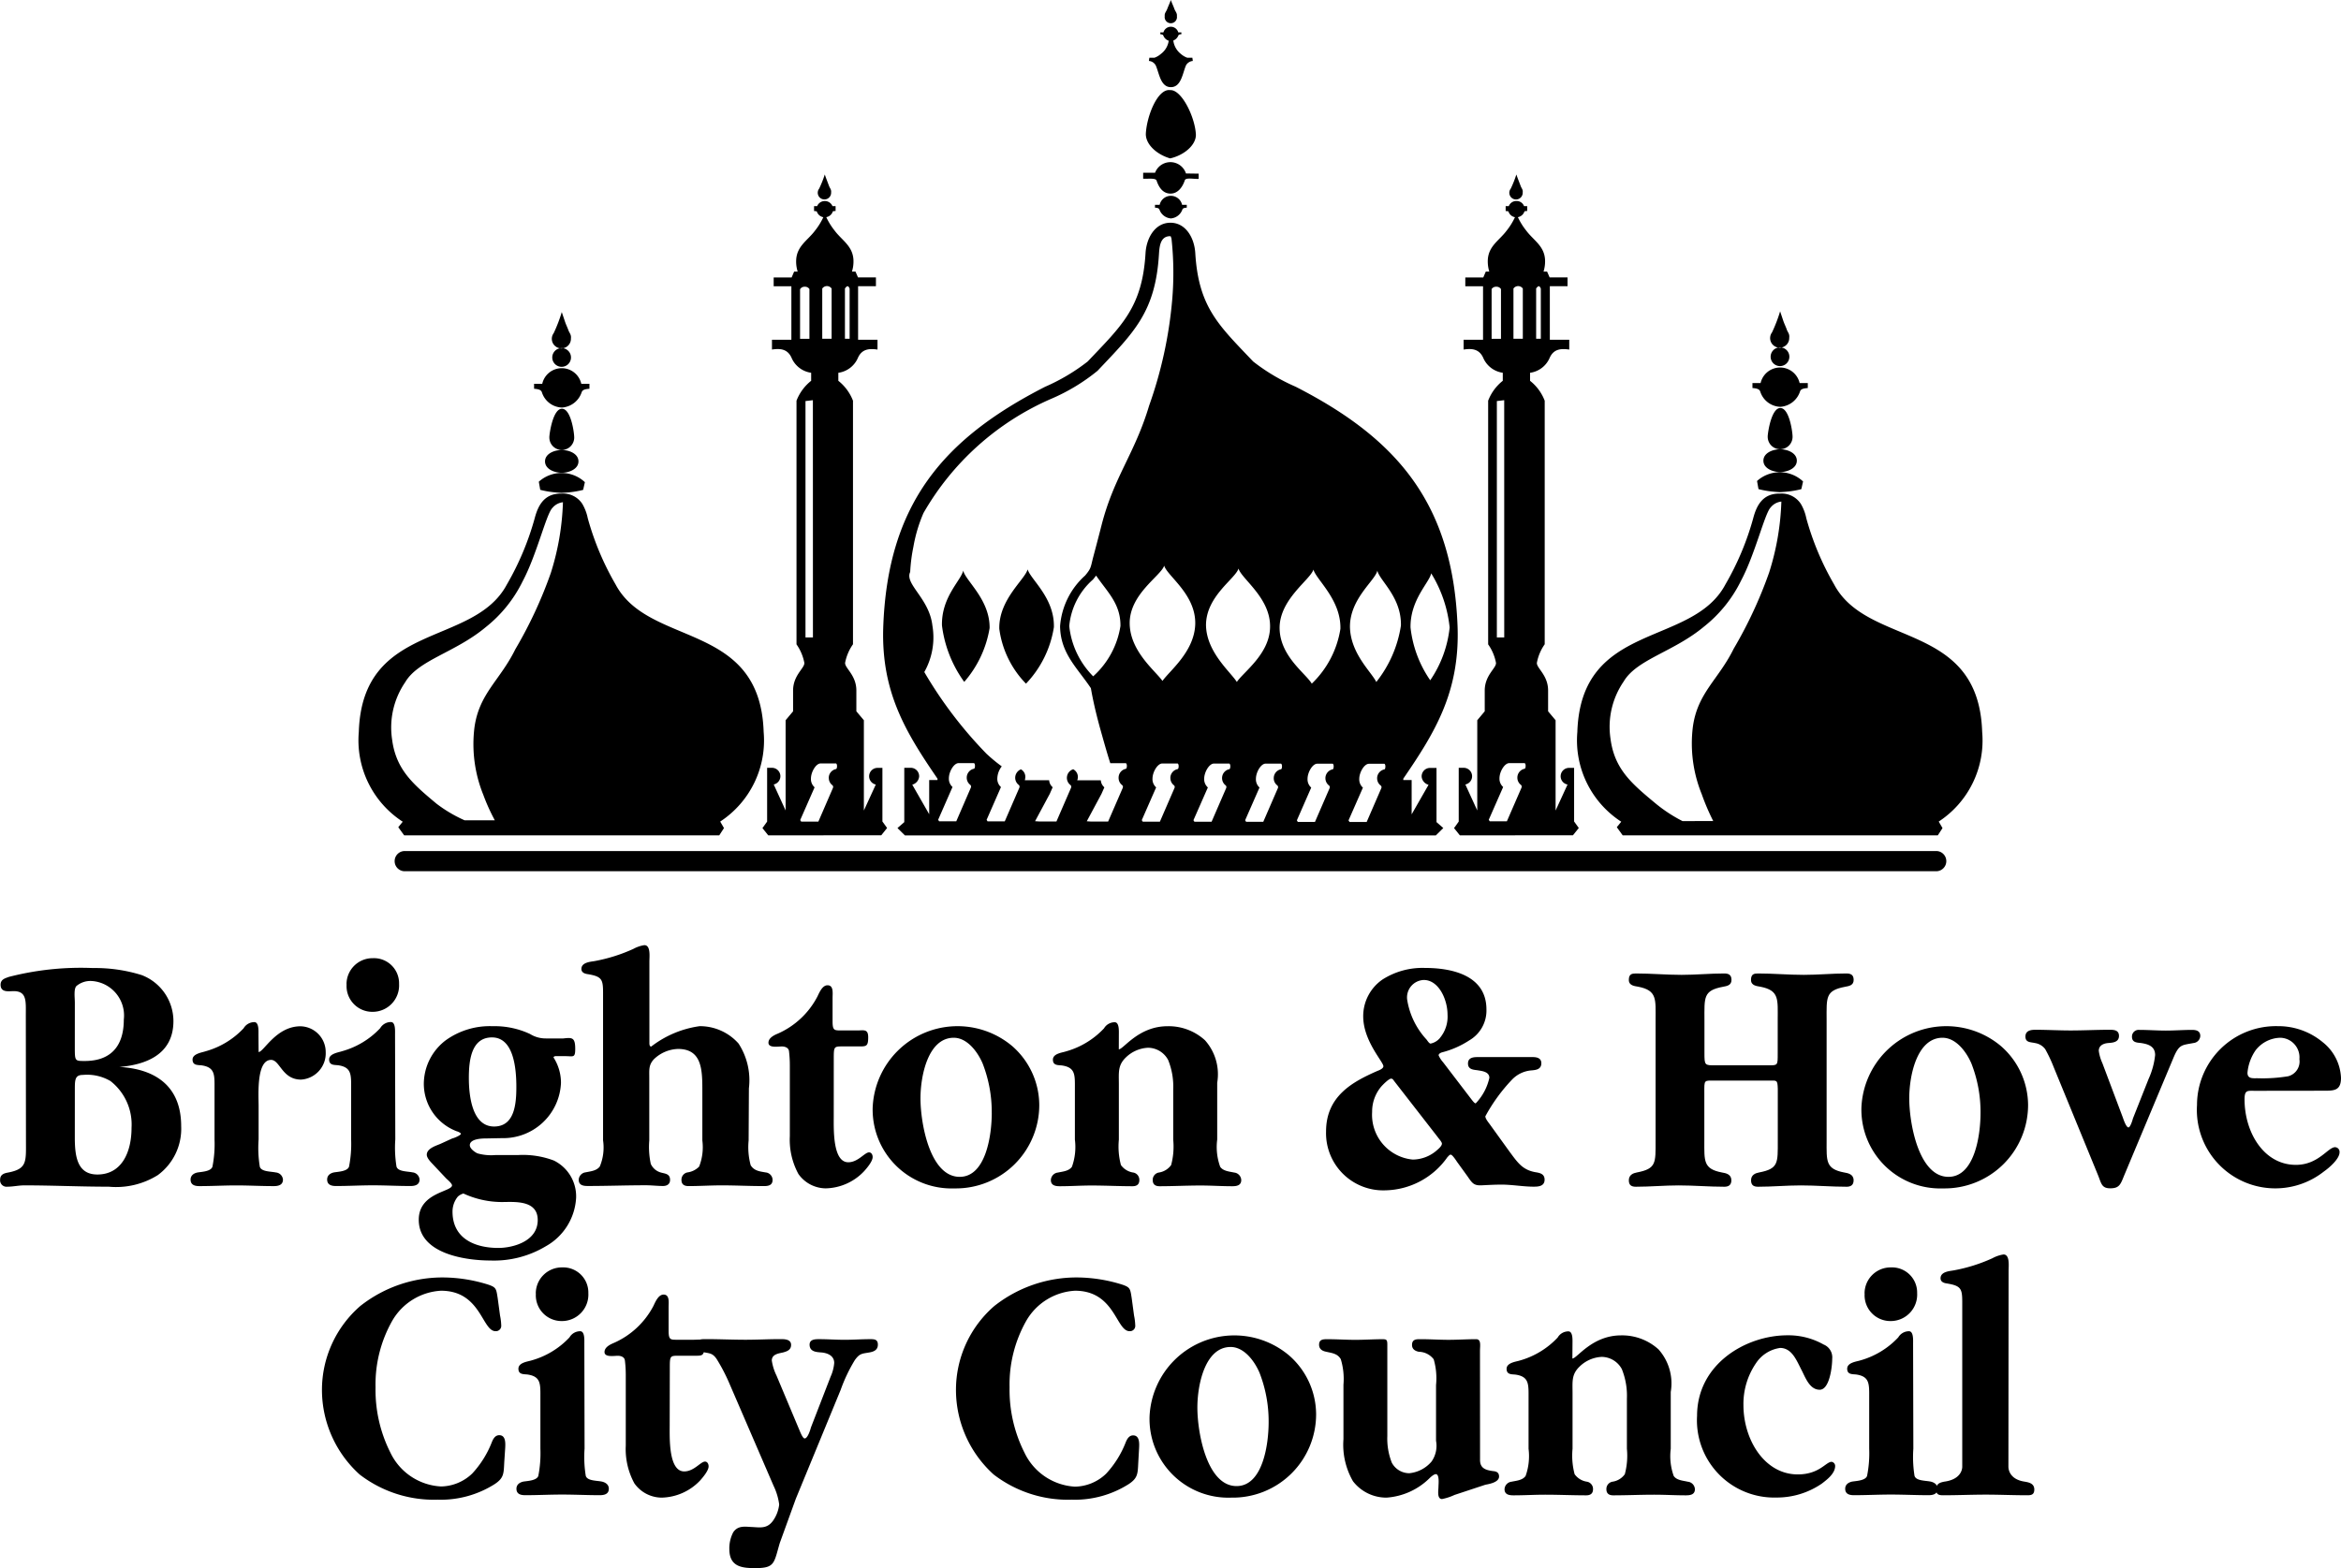
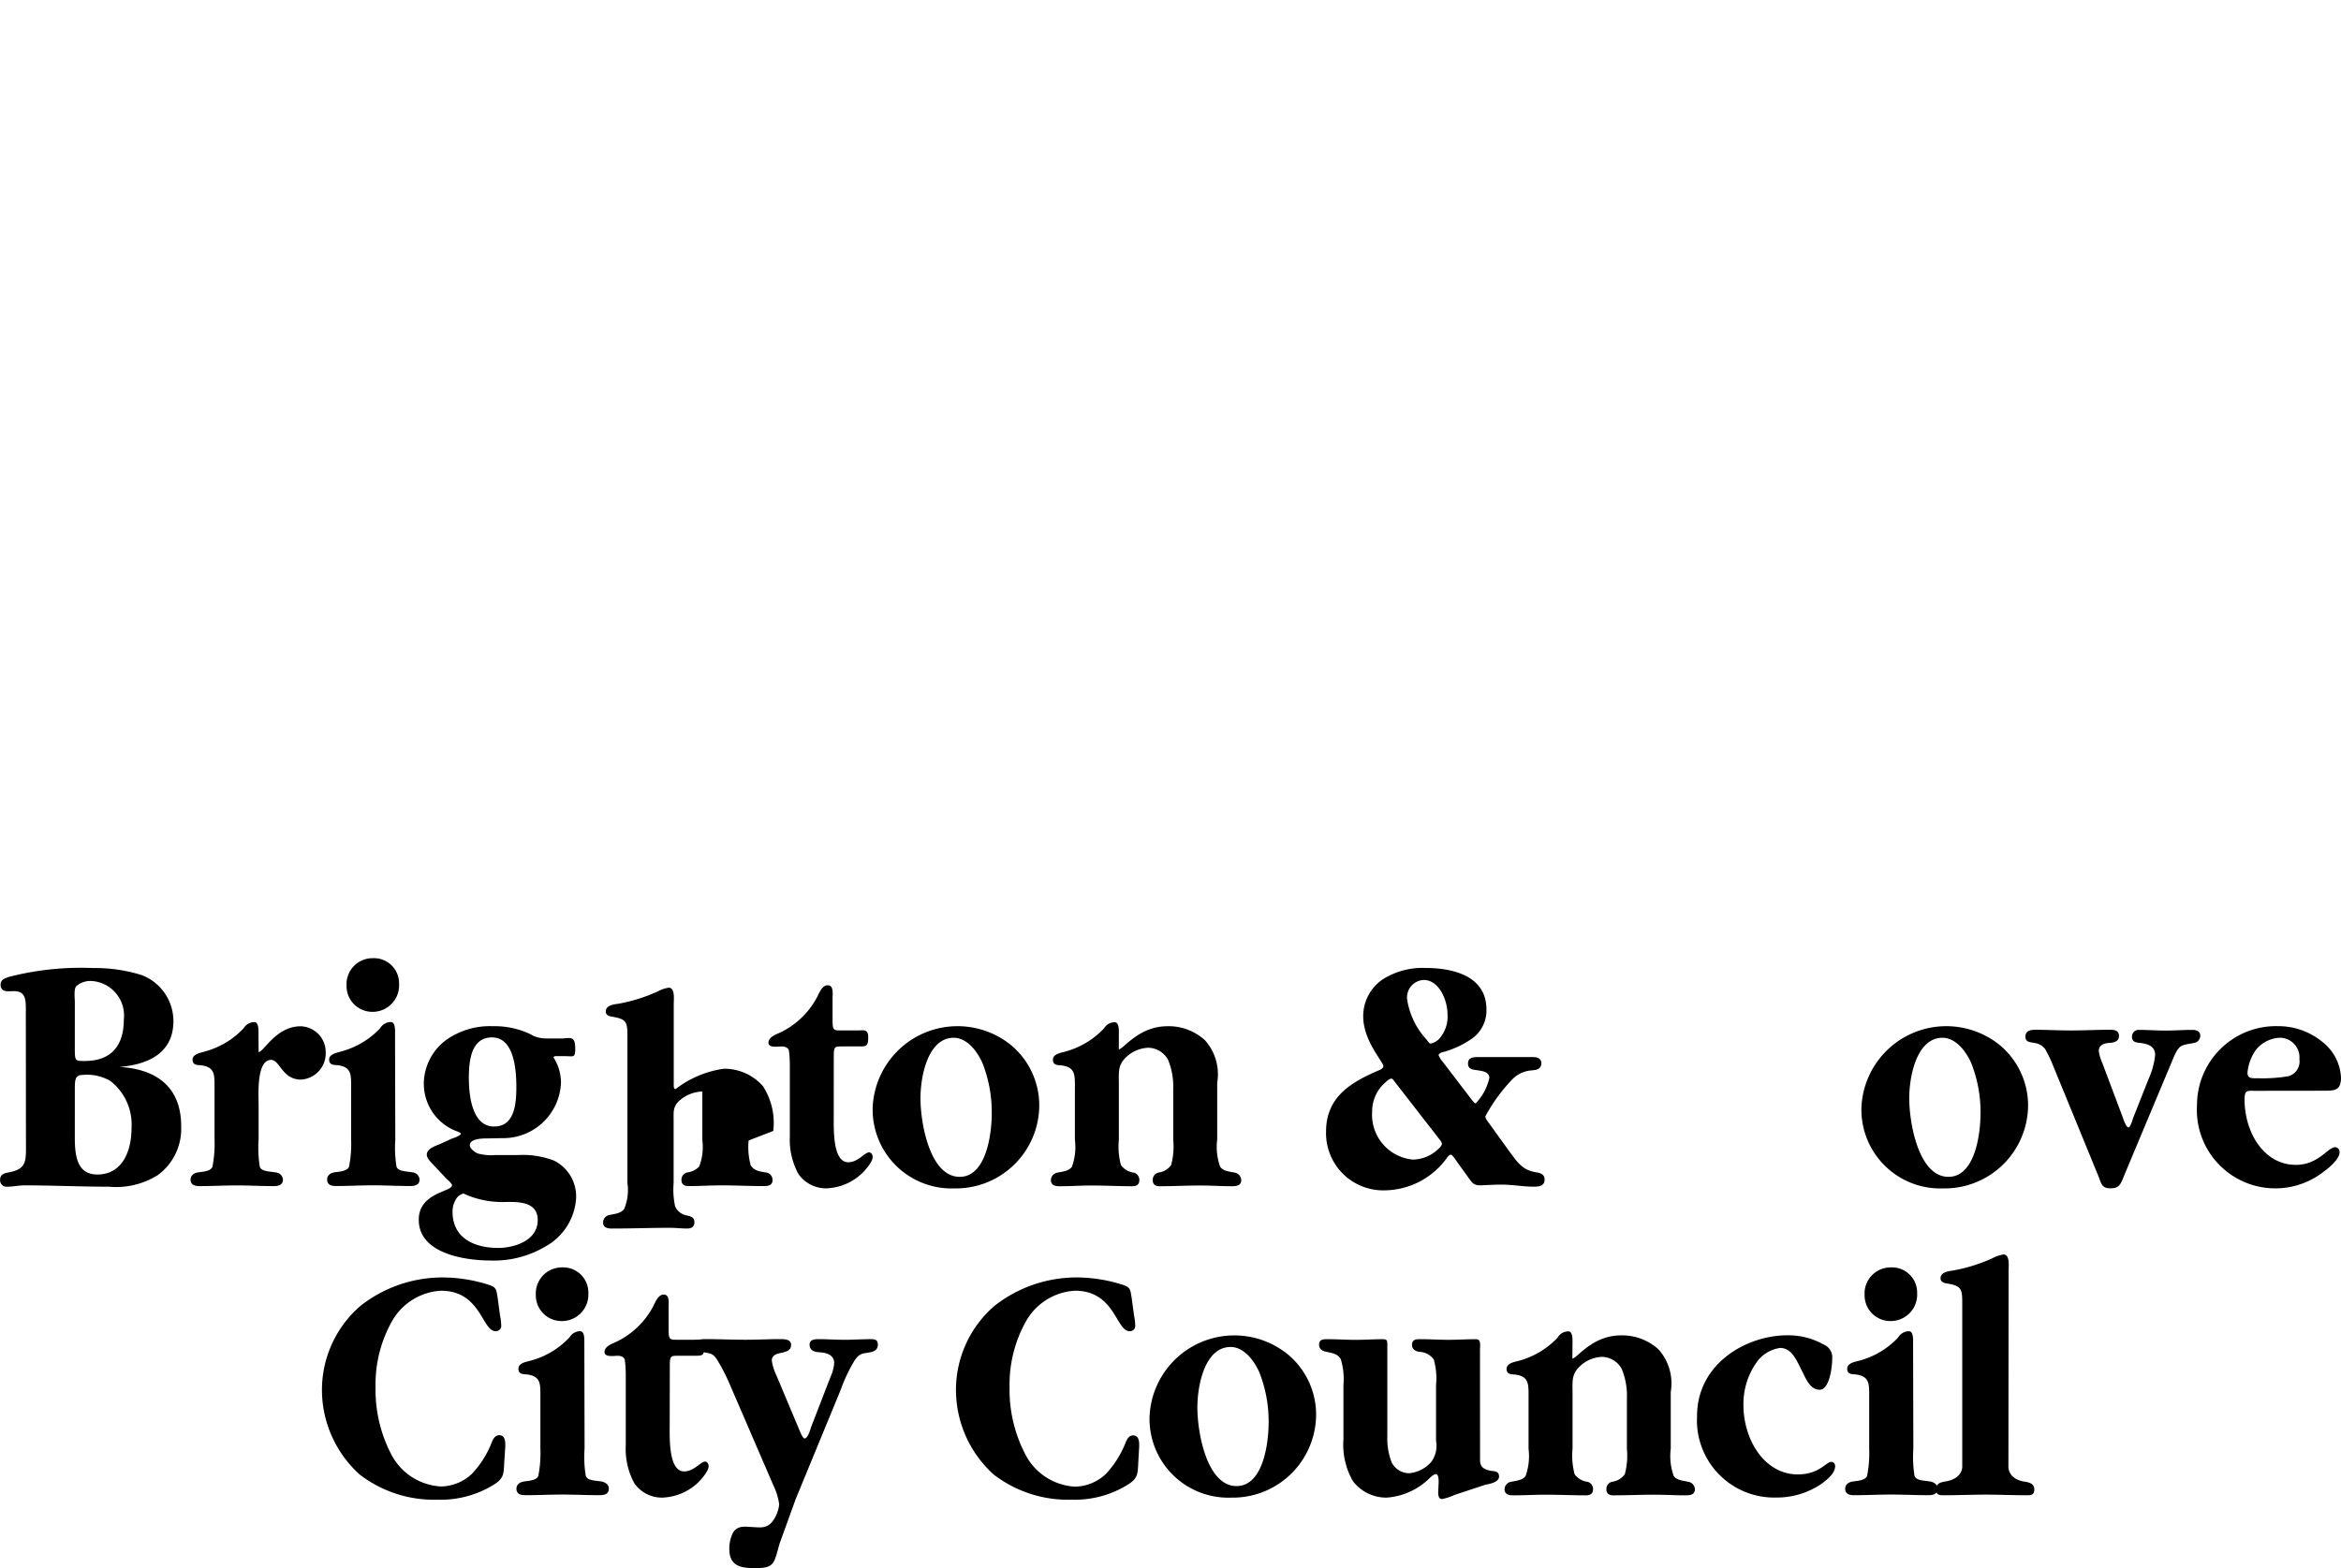
<svg xmlns="http://www.w3.org/2000/svg" id="Brighton_and_Hove_City_Council_logo" data-name="Brighton and Hove City Council logo" width="100" height="67.003" viewBox="0 0 100 67.003">
  <defs>
    <clipPath id="clip-path">
      <path id="Path_3288" data-name="Path 3288" d="M.5,67.5h100V.5H.5v67Z" transform="translate(-0.5 -0.5)" fill="none" />
    </clipPath>
  </defs>
  <g id="g16566" transform="translate(0 0)">
    <g id="Group_4010" data-name="Group 4010" transform="translate(0)">
      <g id="Group_4009" data-name="Group 4009" clip-path="url(#clip-path)">
        <g id="g16568" transform="translate(-0.001 -0.001)">
          <g id="g16574" transform="translate(15.323)">
-             <path id="path16576" d="M179.541,33.72a.385.385,0,0,1,.306-.379s.046,0,.046-.129c0-.092-.041-.112-.041-.112h-.66c-.2,0-.414.367-.414.647a.473.473,0,0,0,.155.373l-.613,1.4.041.066h.733l.614-1.419a.145.145,0,0,0,.018-.063.1.1,0,0,0-.031-.073.382.382,0,0,1-.154-.308m6.487,0a.386.386,0,0,1,.307-.379s.046,0,.046-.129c0-.092-.041-.112-.041-.112h-.667c-.161-.5-.3-1.01-.446-1.527-.168-.617-.294-1.161-.383-1.678-.581-.873-1.3-1.481-1.316-2.648a3.234,3.234,0,0,1,1.07-2.166c.276-.328.229-.352.356-.827,0,0,.209-.785.343-1.313.53-2.083,1.422-3.061,2.036-5.122a18.133,18.133,0,0,0,.982-4.49,13.467,13.467,0,0,0-.028-2.647l-.035-.1c-.442-.019-.479.437-.5.769-.151,2.485-1.082,3.351-2.624,4.982a8.238,8.238,0,0,1-1.972,1.194,11.623,11.623,0,0,0-5.463,4.884,6.338,6.338,0,0,0-.431,1.445,7.1,7.1,0,0,0-.137,1.073c-.248.52.813,1.121.948,2.284a3.006,3.006,0,0,1-.345,1.992,18.04,18.04,0,0,0,2.656,3.491,7.015,7.015,0,0,0,.653.54.882.882,0,0,0-.19.511.468.468,0,0,0,.156.373l-.613,1.4.041.066h.734l.615-1.419a.162.162,0,0,0,.017-.063.1.1,0,0,0-.031-.073.383.383,0,0,1-.155-.308.39.39,0,0,1,.245-.361.367.367,0,0,1,.188.322.594.594,0,0,1-.022.143h1.039a.431.431,0,0,0,.151.3l-.125.284-.627,1.167.18.012h.733l.615-1.419a.177.177,0,0,0,.018-.063.1.1,0,0,0-.033-.073.386.386,0,0,1,.115-.676.369.369,0,0,1,.2.329.382.382,0,0,1-.028.143h1.008a.435.435,0,0,0,.152.3l-.123.279-.628,1.171.179.012h.733l.616-1.419a.181.181,0,0,0,.017-.063.1.1,0,0,0-.033-.073.383.383,0,0,1-.153-.308m-12.381,0a.385.385,0,0,1,.307-.379s.046,0,.046-.129c0-.092-.041-.112-.041-.112H173.3c-.2,0-.414.367-.414.647a.468.468,0,0,0,.156.373l-.615,1.4.042.066h.734l.614-1.419a.175.175,0,0,0,.018-.063.094.094,0,0,0-.033-.073.383.383,0,0,1-.153-.308m14.59,0a.385.385,0,0,1,.306-.379s.048,0,.048-.129c0-.092-.041-.112-.041-.112h-.66c-.2,0-.416.367-.416.647a.468.468,0,0,0,.156.373l-.614,1.4.042.066h.732l.615-1.419a.189.189,0,0,0,.019-.063.1.1,0,0,0-.034-.073.389.389,0,0,1-.152-.308m2.208,0a.386.386,0,0,1,.307-.379s.045,0,.045-.129c0-.092-.041-.112-.041-.112h-.66c-.2,0-.415.367-.415.647a.469.469,0,0,0,.157.373l-.616,1.4.042.066H190l.615-1.419a.176.176,0,0,0,.018-.063.1.1,0,0,0-.032-.073.386.386,0,0,1-.153-.308m2.208,0a.385.385,0,0,1,.306-.379s.046,0,.046-.129c0-.092-.041-.112-.041-.112h-.66c-.2,0-.413.367-.413.647a.472.472,0,0,0,.153.373l-.614,1.4.043.066h.732l.615-1.419a.165.165,0,0,0,.019-.063.111.111,0,0,0-.033-.073.379.379,0,0,1-.154-.308m2.207,0a.387.387,0,0,1,.307-.379s.046,0,.046-.129c0-.092-.04-.112-.04-.112h-.662c-.2,0-.414.367-.414.647a.469.469,0,0,0,.157.373l-.613,1.4.04.066h.734l.615-1.419a.2.2,0,0,0,.018-.063.1.1,0,0,0-.033-.073.387.387,0,0,1-.154-.308m2.208,0a.388.388,0,0,1,.307-.379s.046,0,.046-.129c0-.092-.041-.112-.041-.112h-.661c-.2,0-.414.367-.414.647a.474.474,0,0,0,.156.373l-.615,1.4.044.066h.732l.615-1.419a.17.17,0,0,0,.019-.063.091.091,0,0,0-.033-.073.384.384,0,0,1-.154-.308m-37.69,1.792a8.34,8.34,0,0,1-.491-1.087,5.771,5.771,0,0,1-.379-2.879c.2-1.455,1.095-2.017,1.742-3.335a18.556,18.556,0,0,0,1.517-3.258,11.075,11.075,0,0,0,.521-3.031.675.675,0,0,0-.455.249c-.256.255-.666,2-1.263,3.122a5.687,5.687,0,0,1-1.579,1.965c-1.3,1.088-2.878,1.4-3.439,2.351a3.426,3.426,0,0,0-.561,2.455c.168,1.288.9,1.906,1.895,2.737a5.917,5.917,0,0,0,1.2.71Zm3.573-15.336c0,.325-.393.486-.714.486s-.714-.16-.714-.486.393-.487.714-.487.714.16.714.487m-1.244-1.033c.008-.207.163-1.217.538-1.217s.515.969.523,1.186a.531.531,0,1,1-1.06.031m.811-4.579c-.052-.141-.1-.23-.143-.359l-.138-.409a6.391,6.391,0,0,1-.345.9.408.408,0,1,0,.736.231c.021-.172-.061-.227-.11-.36m.568,2.657a.955.955,0,0,1-.834.651.93.93,0,0,1-.864-.651c-.04-.117-.167-.137-.334-.152v-.212h.349a.855.855,0,0,1,1.668,0h.348v.212c-.167.015-.293.034-.333.152m-.849-1.889a.4.4,0,1,1-.406.4.4.4,0,0,1,.406-.4m.291,6.165c-.167.016-.3.022-.3.022s-.131-.006-.294-.024a3.853,3.853,0,0,1-.617-.107l-.061-.346a1.454,1.454,0,0,1,1.968.019l-.074.329a3.94,3.94,0,0,1-.621.107M215,20.176c0,.325-.394.486-.714.486s-.714-.16-.714-.486.394-.487.714-.487.714.16.714.487m-1.245-1.033c.009-.207.164-1.217.539-1.217s.513.969.522,1.186a.531.531,0,1,1-1.06.031m.812-4.579c-.053-.141-.1-.23-.145-.359l-.137-.409a6.51,6.51,0,0,1-.346.9.408.408,0,1,0,.735.231c.022-.172-.06-.227-.108-.36m.568,2.657a.954.954,0,0,1-.833.651.933.933,0,0,1-.865-.651c-.039-.117-.167-.137-.333-.152v-.212h.348a.855.855,0,0,1,1.667,0h.349v.212c-.167.015-.3.034-.333.152m-.849-1.889a.4.4,0,1,1-.405.4.4.4,0,0,1,.405-.4m.29,6.165c-.167.016-.3.022-.3.022s-.13-.006-.3-.024a3.839,3.839,0,0,1-.614-.107l-.062-.346a1.451,1.451,0,0,1,1.966.019l-.074.329a3.862,3.862,0,0,1-.62.107M203.205,8.444c.036.1.1.144.085.27a.286.286,0,1,1-.511-.161,4.49,4.49,0,0,0,.24-.606c.058.171.123.33.187.5m-2.6,27.739-.249-.31.2-.278V33.3h.211a.36.36,0,0,1,.36.358.356.356,0,0,1-.288.354l.509,1.111V31.267l.319-.381V30c0-.662.5-.96.481-1.185a2.013,2.013,0,0,0-.335-.79V17.614a2,2,0,0,1,.625-.851V16.42a1.071,1.071,0,0,1-.84-.648c-.169-.362-.464-.4-.833-.344V15.01h.83V12.724h-.758v-.377h.768l.107-.249h.15a1.478,1.478,0,0,1-.063-.514c.037-.587.491-.819.8-1.232a2.791,2.791,0,0,0,.359-.579.357.357,0,0,1-.279-.25.92.92,0,0,0-.118-.014V9.3h.134a.343.343,0,0,1,.326-.219.338.338,0,0,1,.326.219h.134v.207a.867.867,0,0,0-.116.014.36.36,0,0,1-.282.25,2.835,2.835,0,0,0,.36.579c.309.413.763.645.8,1.232a1.456,1.456,0,0,1-.064.514h.152l.108.249h.765v.377h-.756V15.01h.829v.419c-.369-.055-.665-.018-.832.344a1.068,1.068,0,0,1-.842.648v.343a1.981,1.981,0,0,1,.626.851V28.021a2.025,2.025,0,0,0-.334.79c-.023.226.479.524.479,1.185v.89l.32.381v3.859l.51-1.111a.359.359,0,0,1,.071-.712h.21v2.291l.2.278-.249.31Zm1.356-23.339v2.122h.4V12.844a.225.225,0,0,0-.2-.1.223.223,0,0,0-.2.1m1.1,20.876a.386.386,0,0,1,.307-.379s.046,0,.046-.129c0-.092-.041-.112-.041-.112h-.659c-.2,0-.417.367-.417.647a.469.469,0,0,0,.157.373l-.615,1.4.042.066h.732l.617-1.419a.163.163,0,0,0,.017-.063.106.106,0,0,0-.032-.073.382.382,0,0,1-.154-.308M202.5,17.592l-.314.037v10.1h.315Zm.395-4.77v2.144h.4V12.822a.243.243,0,0,0-.4,0m.969,0v2.144h.2V12.822s-.038-.1-.087-.1-.116.1-.116.1M173.662,8.444c.037.1.1.144.086.27a.286.286,0,1,1-.512-.161,4.479,4.479,0,0,0,.241-.606c.057.171.123.33.185.5m-2.6,27.739-.248-.31.2-.278V33.3h.209a.36.36,0,0,1,.073.712l.508,1.111V31.267l.319-.381V30c0-.662.5-.96.481-1.185a2.027,2.027,0,0,0-.335-.79V17.614a2,2,0,0,1,.626-.851V16.42a1.07,1.07,0,0,1-.841-.648c-.168-.362-.464-.4-.833-.344V15.01h.829V12.724h-.756v-.377h.767l.106-.249h.152a1.435,1.435,0,0,1-.063-.514c.038-.587.491-.819.8-1.232a2.831,2.831,0,0,0,.359-.579.36.36,0,0,1-.28-.25.894.894,0,0,0-.116-.014V9.3h.132a.355.355,0,0,1,.655,0h.133v.207a.908.908,0,0,0-.117.014.358.358,0,0,1-.281.25,2.877,2.877,0,0,0,.36.579c.309.413.762.645.8,1.232a1.451,1.451,0,0,1-.063.514h.151l.107.249h.766v.377H174.9V15.01h.829v.419c-.368-.055-.665-.018-.832.344a1.07,1.07,0,0,1-.841.648v.343a2,2,0,0,1,.626.851V28.021a2.028,2.028,0,0,0-.336.79c-.022.226.48.524.48,1.185v.89l.321.381v3.859l.509-1.111a.36.36,0,0,1,.072-.712h.211v2.291l.2.278-.248.31Zm1.359-23.339v2.122h.4V12.844a.223.223,0,0,0-.2-.1.221.221,0,0,0-.195.1m.543,4.748-.316.037v10.1h.318Zm.4-4.77v2.144h.4V12.822a.242.242,0,0,0-.4,0m.969,0v2.144h.2V12.822s-.036-.1-.087-.1-.115.1-.115.1M155.535,36.856h65.418a.432.432,0,1,1,0,.864H155.535a.432.432,0,0,1,0-.864m59.636-14.834a2,2,0,0,1,.234.616,11.9,11.9,0,0,0,1.185,2.822c1.425,2.7,6.175,1.559,6.327,6.307a4.142,4.142,0,0,1-1.856,3.83l.162.279-.2.308H207.56l-.25-.346.189-.235a4.143,4.143,0,0,1-1.875-3.835c.152-4.748,4.9-3.607,6.327-6.307a11.9,11.9,0,0,0,1.185-2.822c.154-.588.431-1.072,1.156-1.057a.979.979,0,0,1,.879.441m-3.742,13.553a9.634,9.634,0,0,1-.491-1.149,5.754,5.754,0,0,1-.379-2.879c.2-1.455,1.095-2.017,1.743-3.335a18.607,18.607,0,0,0,1.515-3.258,11.11,11.11,0,0,0,.522-3.031.679.679,0,0,0-.456.249c-.255.255-.665,2-1.262,3.122a5.687,5.687,0,0,1-1.578,1.965c-1.3,1.088-2.877,1.4-3.439,2.351a3.426,3.426,0,0,0-.562,2.455c.169,1.288.9,1.906,1.9,2.737a6.289,6.289,0,0,0,1.173.773Zm-23.181.612H176.9l-.318-.313.291-.254V33.3h.288a.359.359,0,0,1,.346.383.4.4,0,0,1-.293.338l.723,1.262V33.823h.355v-.059c-1.356-1.978-2.4-3.692-2.319-6.433.176-5.317,2.584-8.1,6.919-10.314a8.39,8.39,0,0,0,1.817-1.08c1.445-1.527,2.329-2.3,2.469-4.621.036-.656.407-1.307,1.064-1.307s1.026.651,1.062,1.307c.141,2.323,1.023,3.094,2.47,4.621a8.313,8.313,0,0,0,1.818,1.08c4.334,2.217,6.74,5,6.918,10.314.079,2.741-.964,4.455-2.321,6.433v.059h.357v1.465l.722-1.262a.4.4,0,0,1-.294-.338.359.359,0,0,1,.346-.383h.288v2.315l.29.254-.317.313Zm.117-33.962a.865.865,0,0,0,.326.573.838.838,0,0,0,.27.16h.218l.02.137a.372.372,0,0,0-.29.184c-.145.323-.2.936-.648.936s-.5-.613-.65-.936a.365.365,0,0,0-.289-.184l.02-.137h.218a.842.842,0,0,0,.271-.16.854.854,0,0,0,.338-.566.378.378,0,0,1-.231-.223c-.016-.041-.064-.049-.128-.056V1.876h.133a.329.329,0,0,1,.634,0h.133v.077c-.063.006-.113.014-.129.056a.383.383,0,0,1-.218.216m-8.972,22.649c.088.423,1.142,1.233,1.127,2.455a4.645,4.645,0,0,1-1.084,2.3,5.2,5.2,0,0,1-.951-2.41c-.028-1.222.821-1.927.908-2.35m8.582-.2c-.145.436-1.5,1.222-1.471,2.488.029,1.179,1.092,1.994,1.4,2.431.306-.437,1.367-1.252,1.4-2.431.029-1.266-1.193-2.052-1.324-2.488m3.173.116c-.131.437-1.4,1.186-1.389,2.437.029,1.15,1.055,1.987,1.317,2.41.277-.423,1.4-1.19,1.419-2.34.03-1.25-1.23-2.069-1.347-2.507m3.2.044c-.13.436-1.474,1.282-1.445,2.534.031,1.179,1.111,1.9,1.374,2.341a4.136,4.136,0,0,0,1.223-2.341c.029-1.252-1.035-2.1-1.152-2.534m-9.431.438a3.01,3.01,0,0,0-1,1.974,3.577,3.577,0,0,0,1.022,2.15,3.639,3.639,0,0,0,1.165-2.15c.011-.956-.565-1.456-1.04-2.155-.044.06-.094.122-.145.182m14.459-.278c-.08.4-.9,1.128-.883,2.314a4.9,4.9,0,0,0,.842,2.256,4.9,4.9,0,0,0,.829-2.256,5.467,5.467,0,0,0-.788-2.314m-2.3-.116c-.087.423-1.184,1.2-1.17,2.419.03,1.136.922,1.917,1.125,2.34a5.107,5.107,0,0,0,1.052-2.41c.028-1.222-.919-1.927-1.007-2.35m-14.939-.052c.13.437,1.151,1.215,1.122,2.468a4.5,4.5,0,0,1-1.192,2.416,4.128,4.128,0,0,1-1.14-2.341c-.03-1.252,1.094-2.106,1.21-2.543m6.081-16.057c-.311-.015-.477-.27-.573-.557-.041-.122-.4-.063-.573-.08V7.872h.509a.7.7,0,0,1,1.32.032l.542.008v.223c-.175.016-.548-.067-.59.056-.093.286-.3.59-.636.572m.032,1.062a.567.567,0,0,1-.48-.374c-.023-.068-.1-.079-.192-.086V9.243h.2a.491.491,0,0,1,.958,0h.2v.123c-.1.007-.169.019-.19.086a.571.571,0,0,1-.5.374m.009-9.334c.047.138.1.233.152.382.045.118.123.181.107.305a.263.263,0,1,1-.519,0c-.017-.124.063-.187.107-.305.056-.15.107-.244.153-.382M188.23,7.26c-.551-.158-1.039-.58-1.039-1.039.031-.748.5-1.955,1.039-1.878.489-.032,1.069,1.161,1.1,1.909,0,.459-.531.882-1.1,1.008M163.119,22.022a2,2,0,0,1,.234.616,11.937,11.937,0,0,0,1.185,2.822c1.426,2.7,6.175,1.559,6.328,6.307a4.146,4.146,0,0,1-1.856,3.83l.161.279-.2.308H155.508l-.25-.346.19-.235a4.144,4.144,0,0,1-1.876-3.835c.152-4.748,4.9-3.607,6.328-6.307a11.976,11.976,0,0,0,1.185-2.822c.154-.588.431-1.072,1.158-1.057a.977.977,0,0,1,.877.441" transform="translate(-153.567 -0.491)" />
-           </g>
+             </g>
          <g id="g16578" transform="translate(0 41.364)">
            <path id="path16580" d="M3.688,420.969c0,.841.127,1.569.964,1.569,1.027,0,1.459-.932,1.459-2a2.354,2.354,0,0,0-.9-1.993,1.97,1.97,0,0,0-1.179-.262c-.331,0-.343.2-.343.6Zm0-3.882c0,.625,0,.6.47.6.976-.014,1.623-.537,1.623-1.772a1.477,1.477,0,0,0-1.37-1.645.925.925,0,0,0-.659.219c-.115.131-.063.5-.063.7Zm-2.093-1.364c0-.582.051-1.02-.519-1.02-.2,0-.559.074-.559-.274,0-.233.2-.275.355-.335a12.328,12.328,0,0,1,3.59-.378,6.679,6.679,0,0,1,2.08.3A2.107,2.107,0,0,1,7.9,415.983c0,1.482-1.268,1.873-2.308,1.96,1.383.073,2.639.7,2.639,2.53a2.454,2.454,0,0,1-1,2.092,3.36,3.36,0,0,1-2.093.494c-1.218,0-2.41-.057-3.6-.057-.254,0-.482.057-.736.057a.274.274,0,0,1-.305-.3c0-.233.191-.277.343-.305.825-.16.761-.465.761-1.409Z" transform="translate(-0.491 -413.715)" />
          </g>
          <g id="g16582" transform="translate(8.144 43.676)">
            <path id="path16584" d="M84.757,438.088c.216,0,.748-1.1,1.788-1.1a1.1,1.1,0,0,1,1.078,1.1,1.125,1.125,0,0,1-1.052,1.178c-.812,0-.9-.842-1.281-.842-.635,0-.533,1.51-.533,1.961v1.439a4.965,4.965,0,0,0,.051,1.162c.063.219.456.2.684.248a.331.331,0,0,1,.305.305c0,.248-.228.278-.393.278-.532,0-1.065-.03-1.6-.03s-1.04.03-1.573.03c-.165,0-.38-.03-.38-.278,0-.189.152-.277.3-.305.177-.029.57-.043.634-.248a4.993,4.993,0,0,0,.089-1.162v-2.137c0-.611.038-.945-.558-1.031-.178-.016-.381,0-.381-.248s.406-.3.546-.349a3.523,3.523,0,0,0,1.636-.987.531.531,0,0,1,.457-.262c.2,0,.177.378.177.524Z" transform="translate(-81.853 -436.81)" />
          </g>
          <g id="g16586" transform="translate(13.978 40.944)">
            <path id="path16588" d="M140.952,410.641a1.112,1.112,0,0,1,1.129-1.118,1.072,1.072,0,0,1,1.116,1.1,1.13,1.13,0,0,1-1.141,1.192,1.1,1.1,0,0,1-1.1-1.177m2.08,6.627a5.062,5.062,0,0,0,.051,1.162c.063.219.457.2.685.248a.331.331,0,0,1,.3.305c0,.248-.228.278-.393.278-.532,0-1.065-.03-1.6-.03s-1.04.03-1.572.03c-.166,0-.382-.03-.382-.278,0-.189.152-.277.3-.305.178-.029.571-.043.635-.248a4.99,4.99,0,0,0,.089-1.162v-2.137c0-.611.038-.945-.559-1.031-.177-.016-.381,0-.381-.248s.406-.3.546-.349a3.523,3.523,0,0,0,1.636-.987.529.529,0,0,1,.457-.262c.2,0,.177.378.177.523Z" transform="translate(-140.127 -409.523)" />
          </g>
          <g id="g16590" transform="translate(17.885 43.85)">
            <path id="path16592" d="M183.331,441.156c0-.8-.114-2.121-1.04-2.121-.863,0-.989.929-.989,1.729s.151,2.078,1.078,2.078c.862,0,.951-.931.951-1.687m.913,5.683c0-.872-1.015-.769-1.534-.769a3.92,3.92,0,0,1-1.638-.363.571.571,0,0,0-.24.131,1.011,1.011,0,0,0-.228.638c0,1.235,1.078,1.556,1.953,1.556.621,0,1.687-.276,1.687-1.192m-4.439-2.34c-.09-.1-.3-.291-.3-.451,0-.275.417-.391.582-.464l.509-.233c.038,0,.368-.131.368-.2,0-.03-.139-.1-.165-.1a2.171,2.171,0,0,1-1.421-2.036,2.35,2.35,0,0,1,.939-1.859,3.224,3.224,0,0,1,2-.6,3.562,3.562,0,0,1,1.6.334,1.259,1.259,0,0,0,.673.189h.748c.381-.043.508-.043.508.449,0,.395-.089.308-.419.308h-.444c-.013.014-.064.014-.064.056a2,2,0,0,1,.318,1.091,2.467,2.467,0,0,1-2.524,2.356l-.659.013c-.14,0-.711,0-.711.29,0,.145.216.3.331.349a2.149,2.149,0,0,0,.747.072h.964a3.735,3.735,0,0,1,1.548.233,1.705,1.705,0,0,1,.951,1.585,2.526,2.526,0,0,1-1.293,2.077,4.3,4.3,0,0,1-2.372.61c-.964,0-3.057-.247-3.057-1.742,0-1.163,1.421-1.192,1.421-1.469,0-.087-.216-.261-.253-.3Z" transform="translate(-179.158 -438.556)" />
          </g>
          <g id="g16594" transform="translate(24.709 40.389)">
-             <path id="path16596" d="M254.6,412.324a2.948,2.948,0,0,0,.088,1.061c.153.246.406.263.635.305a.325.325,0,0,1,.3.321c0,.248-.215.263-.38.263-.61,0-1.192-.031-1.8-.031-.457,0-.939.031-1.407.031-.153,0-.305-.045-.305-.263a.316.316,0,0,1,.254-.321.859.859,0,0,0,.5-.248,2.264,2.264,0,0,0,.138-1.118v-2.092c0-.9,0-1.818-1.04-1.818a1.553,1.553,0,0,0-1.027.437c-.229.246-.2.451-.2.784v2.689a3.419,3.419,0,0,0,.064,1,.663.663,0,0,0,.405.362c.178.059.419.044.419.321,0,.2-.152.263-.3.263-.254,0-.482-.031-.736-.031-.836,0-1.648.031-2.473.031-.165,0-.393-.015-.393-.263a.335.335,0,0,1,.3-.321c.19-.042.457-.059.6-.248a2.1,2.1,0,0,0,.14-1.118v-6.045c0-.8.039-.946-.672-1.06-.1-.016-.253-.059-.253-.219,0-.276.368-.305.546-.333a7.066,7.066,0,0,0,1.674-.524,1.413,1.413,0,0,1,.47-.16c.278,0,.214.5.214.7v3.488c0,.072.014.145.078.145a4.365,4.365,0,0,1,2.068-.871,2.205,2.205,0,0,1,1.661.74,2.879,2.879,0,0,1,.444,1.918Z" transform="translate(-247.329 -403.981)" />
+             <path id="path16596" d="M254.6,412.324a2.948,2.948,0,0,0,.088,1.061c.153.246.406.263.635.305a.325.325,0,0,1,.3.321c0,.248-.215.263-.38.263-.61,0-1.192-.031-1.8-.031-.457,0-.939.031-1.407.031-.153,0-.305-.045-.305-.263a.316.316,0,0,1,.254-.321.859.859,0,0,0,.5-.248,2.264,2.264,0,0,0,.138-1.118v-2.092a1.553,1.553,0,0,0-1.027.437c-.229.246-.2.451-.2.784v2.689a3.419,3.419,0,0,0,.064,1,.663.663,0,0,0,.405.362c.178.059.419.044.419.321,0,.2-.152.263-.3.263-.254,0-.482-.031-.736-.031-.836,0-1.648.031-2.473.031-.165,0-.393-.015-.393-.263a.335.335,0,0,1,.3-.321c.19-.042.457-.059.6-.248a2.1,2.1,0,0,0,.14-1.118v-6.045c0-.8.039-.946-.672-1.06-.1-.016-.253-.059-.253-.219,0-.276.368-.305.546-.333a7.066,7.066,0,0,0,1.674-.524,1.413,1.413,0,0,1,.47-.16c.278,0,.214.5.214.7v3.488c0,.072.014.145.078.145a4.365,4.365,0,0,1,2.068-.871,2.205,2.205,0,0,1,1.661.74,2.879,2.879,0,0,1,.444,1.918Z" transform="translate(-247.329 -403.981)" />
          </g>
          <g id="g16598" transform="translate(32.826 42.105)">
            <path id="path16600" d="M331.215,426.718c0,.538-.051,1.962.621,1.962.419,0,.7-.423.888-.423.089,0,.153.087.153.2,0,.189-.254.479-.355.594a2.32,2.32,0,0,1-1.648.744,1.444,1.444,0,0,1-1.167-.612,3.056,3.056,0,0,1-.368-1.613v-3.037a5.083,5.083,0,0,0-.037-.612c-.027-.145-.179-.189-.306-.189-.165,0-.57.074-.57-.16,0-.216.266-.334.405-.391a3.493,3.493,0,0,0,1.687-1.584c.09-.189.216-.48.431-.48.267,0,.216.334.216.539v1c0,.407.076.391.406.391h.66c.265,0,.456-.072.456.292,0,.406-.088.391-.431.391h-.621c-.419,0-.419-.014-.419.568Z" transform="translate(-328.425 -421.121)" />
          </g>
          <g id="g16602" transform="translate(37.278 43.85)">
            <path id="path16604" d="M377.983,442.261a5.7,5.7,0,0,0-.393-2.122c-.228-.523-.672-1.089-1.23-1.089-1.091,0-1.421,1.611-1.421,2.587,0,1.075.405,3.356,1.675,3.356,1.116,0,1.37-1.773,1.37-2.732m-5.087-.232a3.629,3.629,0,0,1,5.95-2.632,3.36,3.36,0,0,1,1.166,2.514,3.563,3.563,0,0,1-3.627,3.576,3.369,3.369,0,0,1-3.489-3.459" transform="translate(-372.896 -438.556)" />
          </g>
          <g id="g16606" transform="translate(44.889 43.676)">
            <path id="path16608" d="M451.835,437.974c.2,0,.837-.987,2.081-.987a2.3,2.3,0,0,1,1.6.6,2.18,2.18,0,0,1,.522,1.816v2.428a2.478,2.478,0,0,0,.127,1.161c.127.189.405.205.6.248a.335.335,0,0,1,.3.321c0,.248-.23.263-.394.263-.457,0-.888-.031-1.345-.031-.584,0-1.167.031-1.75.031-.139,0-.292-.045-.292-.263a.316.316,0,0,1,.254-.321.79.79,0,0,0,.532-.32,3.048,3.048,0,0,0,.089-1.088v-2.137a3.027,3.027,0,0,0-.216-1.264.982.982,0,0,0-.862-.524,1.462,1.462,0,0,0-.952.421c-.342.336-.292.641-.292,1.134v2.37a3.068,3.068,0,0,0,.089,1.088.791.791,0,0,0,.533.32.316.316,0,0,1,.253.321c0,.218-.152.263-.292.263-.583,0-1.167-.031-1.75-.031-.457,0-.888.031-1.344.031-.165,0-.393-.015-.393-.263a.335.335,0,0,1,.3-.321c.19-.042.469-.059.6-.248a2.5,2.5,0,0,0,.126-1.161v-2.137c0-.612.039-.945-.558-1.031-.177-.017-.381,0-.381-.248,0-.263.406-.3.546-.349a3.533,3.533,0,0,0,1.637-.988.529.529,0,0,1,.456-.261c.2,0,.178.377.178.524Z" transform="translate(-448.931 -436.812)" />
          </g>
          <g id="g16610" transform="translate(56.646 41.364)">
            <path id="path16612" d="M571.245,416.713a1.417,1.417,0,0,0,.33-1c0-.655-.38-1.483-1.014-1.483a.745.745,0,0,0-.71.843,3.253,3.253,0,0,0,.825,1.7c.038.046.113.175.176.175a.709.709,0,0,0,.394-.233m-1.953,1.831c-.039-.057-.065-.1-.128-.1-.1,0-.355.262-.431.349a1.657,1.657,0,0,0-.38,1.076,1.92,1.92,0,0,0,1.736,2.033,1.586,1.586,0,0,0,.991-.364c.063-.057.254-.2.254-.318,0-.073-.139-.218-.166-.262Zm4.922,3.008c.355.48.558.785,1.1.887.178.029.406.059.406.321,0,.291-.28.3-.47.3-.442,0-.912-.088-1.37-.088-.278,0-.559.016-.85.03-.343.016-.405-.1-.608-.392L571.98,422c-.027-.043-.2-.306-.266-.306s-.1.072-.139.1a3.314,3.314,0,0,1-2.651,1.424,2.443,2.443,0,0,1-2.538-2.513c0-1.512,1.129-2.122,2.194-2.589.077-.028.255-.1.255-.2,0-.19-.862-1.077-.862-2.135a1.9,1.9,0,0,1,.824-1.571,3.173,3.173,0,0,1,1.827-.494c1,0,2.613.247,2.613,1.774a1.474,1.474,0,0,1-.737,1.323,3.882,3.882,0,0,1-1.154.508c-.051.013-.152.057-.152.13a1.106,1.106,0,0,0,.189.292l1.244,1.628c.038.043.1.131.152.131a2.29,2.29,0,0,0,.583-1.091c0-.261-.317-.291-.481-.319s-.432-.016-.432-.292c0-.3.317-.275.508-.275h2.257c.152,0,.368.029.368.261,0,.262-.227.29-.4.306a1.287,1.287,0,0,0-.863.407,7.343,7.343,0,0,0-1.129,1.556c0,.116.165.3.216.377Z" transform="translate(-566.386 -413.719)" />
          </g>
          <g id="g16614" transform="translate(69.571 41.597)">
-             <path id="path16616" d="M701.454,419.965c.432,0,.419.014.419-.525v-1.407c0-.888.077-1.265-.736-1.426-.152-.029-.405-.043-.405-.291s.126-.276.3-.276c.66,0,1.295.059,1.954.059.609,0,1.218-.059,1.814-.059.177,0,.317.043.317.276s-.2.262-.355.291c-.863.161-.8.451-.8,1.426v5.158c0,.858-.052,1.2.747,1.352.165.028.406.072.406.335,0,.218-.14.275-.3.275-.66,0-1.294-.057-1.953-.057-.609,0-1.219.057-1.828.057-.178,0-.3-.057-.3-.275,0-.234.191-.307.342-.335.837-.16.8-.408.8-1.352v-2.223c-.013-.393-.038-.351-.38-.351h-2.258c-.531,0-.5-.057-.5.538v2.036c0,.858-.049,1.2.749,1.352.166.028.406.072.406.335,0,.218-.139.275-.3.275-.659,0-1.293-.057-1.953-.057-.609,0-1.219.057-1.827.057-.177,0-.3-.057-.3-.275,0-.234.191-.307.343-.335.837-.16.8-.408.8-1.352v-5.158c0-.888.075-1.265-.737-1.426-.152-.029-.406-.043-.406-.291s.128-.276.3-.276c.659,0,1.3.059,1.953.059.609,0,1.218-.059,1.815-.059.177,0,.317.043.317.276s-.2.262-.355.291c-.861.161-.8.451-.8,1.426v1.407c0,.525.012.525.457.525Z" transform="translate(-695.505 -416.04)" />
-           </g>
+             </g>
          <g id="g16618" transform="translate(79.515 43.85)">
            <path id="path16620" d="M799.934,442.261a5.683,5.683,0,0,0-.394-2.122c-.228-.523-.672-1.089-1.23-1.089-1.09,0-1.421,1.611-1.421,2.587,0,1.075.406,3.356,1.675,3.356,1.116,0,1.37-1.773,1.37-2.732m-5.088-.232a3.629,3.629,0,0,1,5.95-2.632,3.362,3.362,0,0,1,1.169,2.514,3.566,3.566,0,0,1-3.63,3.576,3.368,3.368,0,0,1-3.489-3.459" transform="translate(-794.846 -438.556)" />
          </g>
          <g id="g16622" transform="translate(86.519 44.009)">
            <path id="path16624" d="M870.078,442.237a3.291,3.291,0,0,0,.278-1.019c0-.376-.3-.464-.57-.509-.164-.028-.419,0-.419-.276a.285.285,0,0,1,.316-.29c.381,0,.75.029,1.129.029s.748-.029,1.117-.029c.164,0,.356.029.356.261a.318.318,0,0,1-.292.3c-.509.1-.61.044-.864.655l-2.081,4.97c-.164.394-.2.583-.607.583-.368,0-.38-.2-.521-.553l-1.89-4.608a6.28,6.28,0,0,0-.368-.784.668.668,0,0,0-.446-.263c-.175-.043-.4-.014-.4-.276s.24-.29.43-.29c.48,0,.99.029,1.5.029.558,0,1.117-.029,1.661-.029.164,0,.405,0,.405.261,0,.277-.278.291-.457.305s-.406.088-.406.335a1.87,1.87,0,0,0,.153.523l.875,2.326c.025.072.14.422.241.422.077,0,.177-.32.189-.379Z" transform="translate(-864.814 -440.144)" />
          </g>
          <g id="g16626" transform="translate(93.849 43.851)">
            <path id="path16628" d="M941.95,440.693a.651.651,0,0,0,.469-.727.837.837,0,0,0-.824-.915,1.377,1.377,0,0,0-1.039.524,2,2,0,0,0-.355.973c0,.262.227.233.418.233a6.7,6.7,0,0,0,1.332-.087m-1.433.624c-.316,0-.442-.042-.442.364,0,1.41.822,2.8,2.193,2.8.964,0,1.369-.755,1.674-.755a.2.2,0,0,1,.191.218c0,.291-.471.684-.661.815a3.351,3.351,0,0,1-5.428-2.834,3.375,3.375,0,0,1,3.449-3.371,2.964,2.964,0,0,1,1.916.681,2.049,2.049,0,0,1,.786,1.526c0,.538-.279.552-.71.552Z" transform="translate(-938.044 -438.558)" />
          </g>
          <g id="g16630" transform="translate(13.756 54.577)">
            <path id="path16632" d="M145.7,553.622c-.024.479-.012.669-.405.93a4.294,4.294,0,0,1-2.435.668,5.206,5.206,0,0,1-3.336-1.075,4.876,4.876,0,0,1-1.611-3.6,4.748,4.748,0,0,1,1.636-3.6,5.673,5.673,0,0,1,3.565-1.221,6.546,6.546,0,0,1,1.9.306c.343.116.343.174.406.58l.1.742a2.383,2.383,0,0,1,.051.42.228.228,0,0,1-.242.248c-.583,0-.621-1.729-2.334-1.729a2.57,2.57,0,0,0-2.093,1.308,5.518,5.518,0,0,0-.7,2.82,5.947,5.947,0,0,0,.634,2.789A2.546,2.546,0,0,0,143,554.655a1.967,1.967,0,0,0,1.333-.554,4.211,4.211,0,0,0,.836-1.337c.063-.159.152-.3.317-.3.279,0,.266.335.254.553Z" transform="translate(-137.915 -545.715)" />
          </g>
          <g id="g16634" transform="translate(22.064 54.157)">
            <path id="path16636" d="M221.738,542.633a1.113,1.113,0,0,1,1.128-1.118,1.073,1.073,0,0,1,1.117,1.1,1.13,1.13,0,0,1-1.141,1.192,1.1,1.1,0,0,1-1.1-1.177m2.08,6.627a5.032,5.032,0,0,0,.051,1.163c.063.218.457.2.685.246.14.031.3.117.3.307,0,.248-.228.275-.394.275-.532,0-1.066-.027-1.6-.027s-1.039.027-1.571.027c-.166,0-.381-.027-.381-.275,0-.189.152-.276.3-.307.177-.028.571-.042.635-.246a5.054,5.054,0,0,0,.088-1.163v-2.136c0-.61.039-.945-.558-1.031-.177-.016-.381,0-.381-.247,0-.263.406-.306.546-.35a3.528,3.528,0,0,0,1.636-.988.527.527,0,0,1,.457-.263c.2,0,.177.379.177.524Z" transform="translate(-220.914 -541.515)" />
          </g>
          <g id="g16638" transform="translate(25.819 55.317)">
            <path id="path16640" d="M261.213,558.708c0,.538-.051,1.961.621,1.961.42,0,.7-.42.889-.42.089,0,.152.087.152.205,0,.188-.253.477-.355.595a2.33,2.33,0,0,1-1.649.74,1.438,1.438,0,0,1-1.167-.611,3.058,3.058,0,0,1-.367-1.613v-3.037a4.858,4.858,0,0,0-.039-.61c-.025-.146-.178-.19-.3-.19-.164,0-.569.074-.569-.16,0-.217.265-.333.405-.392a3.493,3.493,0,0,0,1.687-1.583c.088-.188.215-.48.432-.48.265,0,.214.335.214.539v1c0,.408.077.391.406.391h.66c.266,0,.457-.072.457.293,0,.405-.089.39-.431.39h-.622c-.419,0-.419-.013-.419.568Z" transform="translate(-258.424 -553.112)" />
          </g>
          <g id="g16642" transform="translate(29.725 57.222)">
            <path id="path16644" d="M303.206,573.74a1.769,1.769,0,0,0,.152-.582c0-.332-.329-.435-.57-.45-.19-.015-.482-.028-.482-.333,0-.233.254-.233.405-.233.368,0,.724.027,1.091.027s.724-.027,1.091-.027c.165,0,.33,0,.33.233s-.178.3-.355.333c-.317.058-.419.031-.634.336a6.827,6.827,0,0,0-.6,1.264l-1.915,4.651-.685,1.89c-.254.858-.2,1.076-1.04,1.076-.559,0-1.116-.044-1.116-.815a1.487,1.487,0,0,1,.164-.712c.191-.291.483-.247.748-.232.381.014.686.1.951-.262a1.473,1.473,0,0,0,.266-.7,2.63,2.63,0,0,0-.241-.8l-1.876-4.346a7.748,7.748,0,0,0-.559-1.076c-.164-.232-.278-.232-.52-.276-.152-.028-.367-.072-.367-.319s.241-.247.431-.247c.558,0,1.141.027,1.7.027.483,0,.99-.027,1.485-.027.165,0,.456,0,.456.247,0,.218-.177.276-.33.319s-.494.058-.494.35a2.19,2.19,0,0,0,.2.64l.939,2.237c.038.072.164.451.265.451.128,0,.241-.364.266-.465Z" transform="translate(-297.447 -572.141)" />
          </g>
          <g id="g16646" transform="translate(40.836 54.577)">
            <path id="path16648" d="M416.23,553.622c-.025.479-.012.669-.406.93a4.294,4.294,0,0,1-2.435.668,5.21,5.21,0,0,1-3.336-1.075,4.876,4.876,0,0,1-1.611-3.6,4.745,4.745,0,0,1,1.637-3.6,5.673,5.673,0,0,1,3.564-1.221,6.553,6.553,0,0,1,1.9.306c.343.116.343.174.406.58l.1.742a2.37,2.37,0,0,1,.051.42.227.227,0,0,1-.241.248c-.583,0-.622-1.729-2.335-1.729a2.569,2.569,0,0,0-2.092,1.308,5.52,5.52,0,0,0-.7,2.82,5.949,5.949,0,0,0,.635,2.789,2.548,2.548,0,0,0,2.156,1.455,1.964,1.964,0,0,0,1.333-.554,4.209,4.209,0,0,0,.836-1.337c.064-.159.153-.3.317-.3.279,0,.267.335.255.553Z" transform="translate(-408.441 -545.715)" />
          </g>
          <g id="g16650" transform="translate(49.106 57.062)">
            <path id="path16652" d="M496.145,574.245a5.7,5.7,0,0,0-.394-2.121c-.227-.523-.672-1.09-1.23-1.09-1.092,0-1.42,1.614-1.42,2.588,0,1.074.406,3.356,1.674,3.356,1.117,0,1.37-1.773,1.37-2.732m-5.087-.231a3.625,3.625,0,0,1,5.948-2.631,3.353,3.353,0,0,1,1.167,2.513,3.561,3.561,0,0,1-3.626,3.574,3.366,3.366,0,0,1-3.489-3.457" transform="translate(-491.058 -570.539)" />
          </g>
          <g id="g16654" transform="translate(56.349 57.222)">
            <path id="path16656" d="M570.288,577.271c-.012.376.216.464.571.508.126.013.241.057.241.232,0,.248-.431.32-.584.349l-1.318.436a2.311,2.311,0,0,1-.533.175c-.228,0-.153-.379-.153-.538,0-.087.051-.525-.114-.525-.076,0-.189.1-.24.145a2.9,2.9,0,0,1-1.865.858,1.8,1.8,0,0,1-1.433-.7,3.126,3.126,0,0,1-.407-1.8v-2.326a2.878,2.878,0,0,0-.114-1.089c-.14-.249-.394-.263-.634-.321-.141-.029-.293-.1-.293-.3,0-.248.215-.233.38-.233.394,0,.776.027,1.169.027s.772-.027,1.166-.027c.166,0,.2.027.2.233v3.908a2.807,2.807,0,0,0,.191,1.134.849.849,0,0,0,.747.451,1.426,1.426,0,0,0,.952-.5,1.173,1.173,0,0,0,.191-.886V574.1a2.9,2.9,0,0,0-.1-1.1.817.817,0,0,0-.635-.321c-.14-.029-.291-.1-.291-.292,0-.261.214-.246.379-.246.395,0,.787.027,1.181.027s.785-.027,1.179-.027c.227,0,.164.29.164.494Z" transform="translate(-563.413 -572.139)" />
          </g>
          <g id="g16658" transform="translate(64.263 56.887)">
            <path id="path16660" d="M645.385,569.957c.2,0,.837-.989,2.081-.989a2.312,2.312,0,0,1,1.6.6,2.185,2.185,0,0,1,.521,1.817v2.427a2.519,2.519,0,0,0,.126,1.162c.128.19.406.2.6.247a.336.336,0,0,1,.306.32c0,.248-.227.262-.395.262-.456,0-.887-.027-1.343-.027-.584,0-1.167.027-1.75.027-.14,0-.293-.044-.293-.262a.315.315,0,0,1,.254-.32.782.782,0,0,0,.533-.321,3.065,3.065,0,0,0,.089-1.089v-2.136a3.05,3.05,0,0,0-.216-1.265.986.986,0,0,0-.863-.523,1.447,1.447,0,0,0-.95.422c-.343.334-.293.638-.293,1.133v2.369a3.082,3.082,0,0,0,.089,1.089.782.782,0,0,0,.532.321.315.315,0,0,1,.254.32c0,.217-.152.262-.292.262-.583,0-1.167-.027-1.75-.027-.457,0-.888.027-1.344.027-.165,0-.394-.014-.394-.262a.337.337,0,0,1,.3-.32c.19-.042.469-.057.6-.247a2.52,2.52,0,0,0,.126-1.162v-2.136c0-.61.038-.945-.559-1.032-.177-.016-.379,0-.379-.246,0-.263.405-.306.545-.35a3.527,3.527,0,0,0,1.637-.988.528.528,0,0,1,.457-.263c.2,0,.176.379.176.524Z" transform="translate(-642.48 -568.794)" />
          </g>
          <g id="g16662" transform="translate(72.495 57.061)">
            <path id="path16664" d="M728.252,571.073a1.481,1.481,0,0,0-1.015.638,3.085,3.085,0,0,0-.545,1.8c0,1.482.9,2.965,2.321,2.965.925,0,1.2-.538,1.445-.538a.179.179,0,0,1,.152.174c0,.335-.368.6-.57.757a3.391,3.391,0,0,1-1.942.595,3.3,3.3,0,0,1-3.387-3.487c0-2.225,2.094-3.445,3.858-3.445a3.047,3.047,0,0,1,1.546.393.591.591,0,0,1,.369.61c0,.349-.115,1.323-.534,1.323s-.6-.494-.761-.813c-.228-.436-.419-.974-.939-.974" transform="translate(-724.712 -570.535)" />
          </g>
          <g id="g16666" transform="translate(78.825 54.157)">
            <path id="path16668" d="M788.777,542.633a1.112,1.112,0,0,1,1.129-1.118,1.073,1.073,0,0,1,1.117,1.1,1.13,1.13,0,0,1-1.142,1.192,1.1,1.1,0,0,1-1.1-1.177m2.08,6.627a5.128,5.128,0,0,0,.05,1.163c.065.218.457.2.685.246.141.031.3.117.3.307,0,.248-.228.275-.393.275-.531,0-1.066-.027-1.6-.027s-1.04.027-1.573.027c-.165,0-.38-.027-.38-.275,0-.189.152-.276.3-.307.178-.028.572-.042.635-.246a4.964,4.964,0,0,0,.09-1.163v-2.136c0-.61.037-.945-.559-1.031-.178-.016-.381,0-.381-.247,0-.263.406-.306.545-.35a3.524,3.524,0,0,0,1.636-.988.532.532,0,0,1,.457-.263c.2,0,.177.379.177.524Z" transform="translate(-787.953 -541.515)" />
          </g>
          <g id="g16670" transform="translate(82.693 53.603)">
            <path id="path16672" d="M829.7,545.051c0,.043,0,.538.7.639.166.03.406.071.406.335,0,.219-.128.246-.293.246-.609,0-1.193-.027-1.774-.027-.611,0-1.22.027-1.828.027-.176,0-.3-.027-.3-.246,0-.264.19-.3.343-.335.774-.1.774-.6.774-.639v-6.774c0-.8.037-.945-.673-1.059-.1-.015-.254-.059-.254-.218,0-.278.368-.305.545-.335a7.014,7.014,0,0,0,1.675-.524,1.417,1.417,0,0,1,.47-.159c.278,0,.217.494.217.7Z" transform="translate(-826.599 -535.981)" />
          </g>
        </g>
      </g>
    </g>
  </g>
</svg>